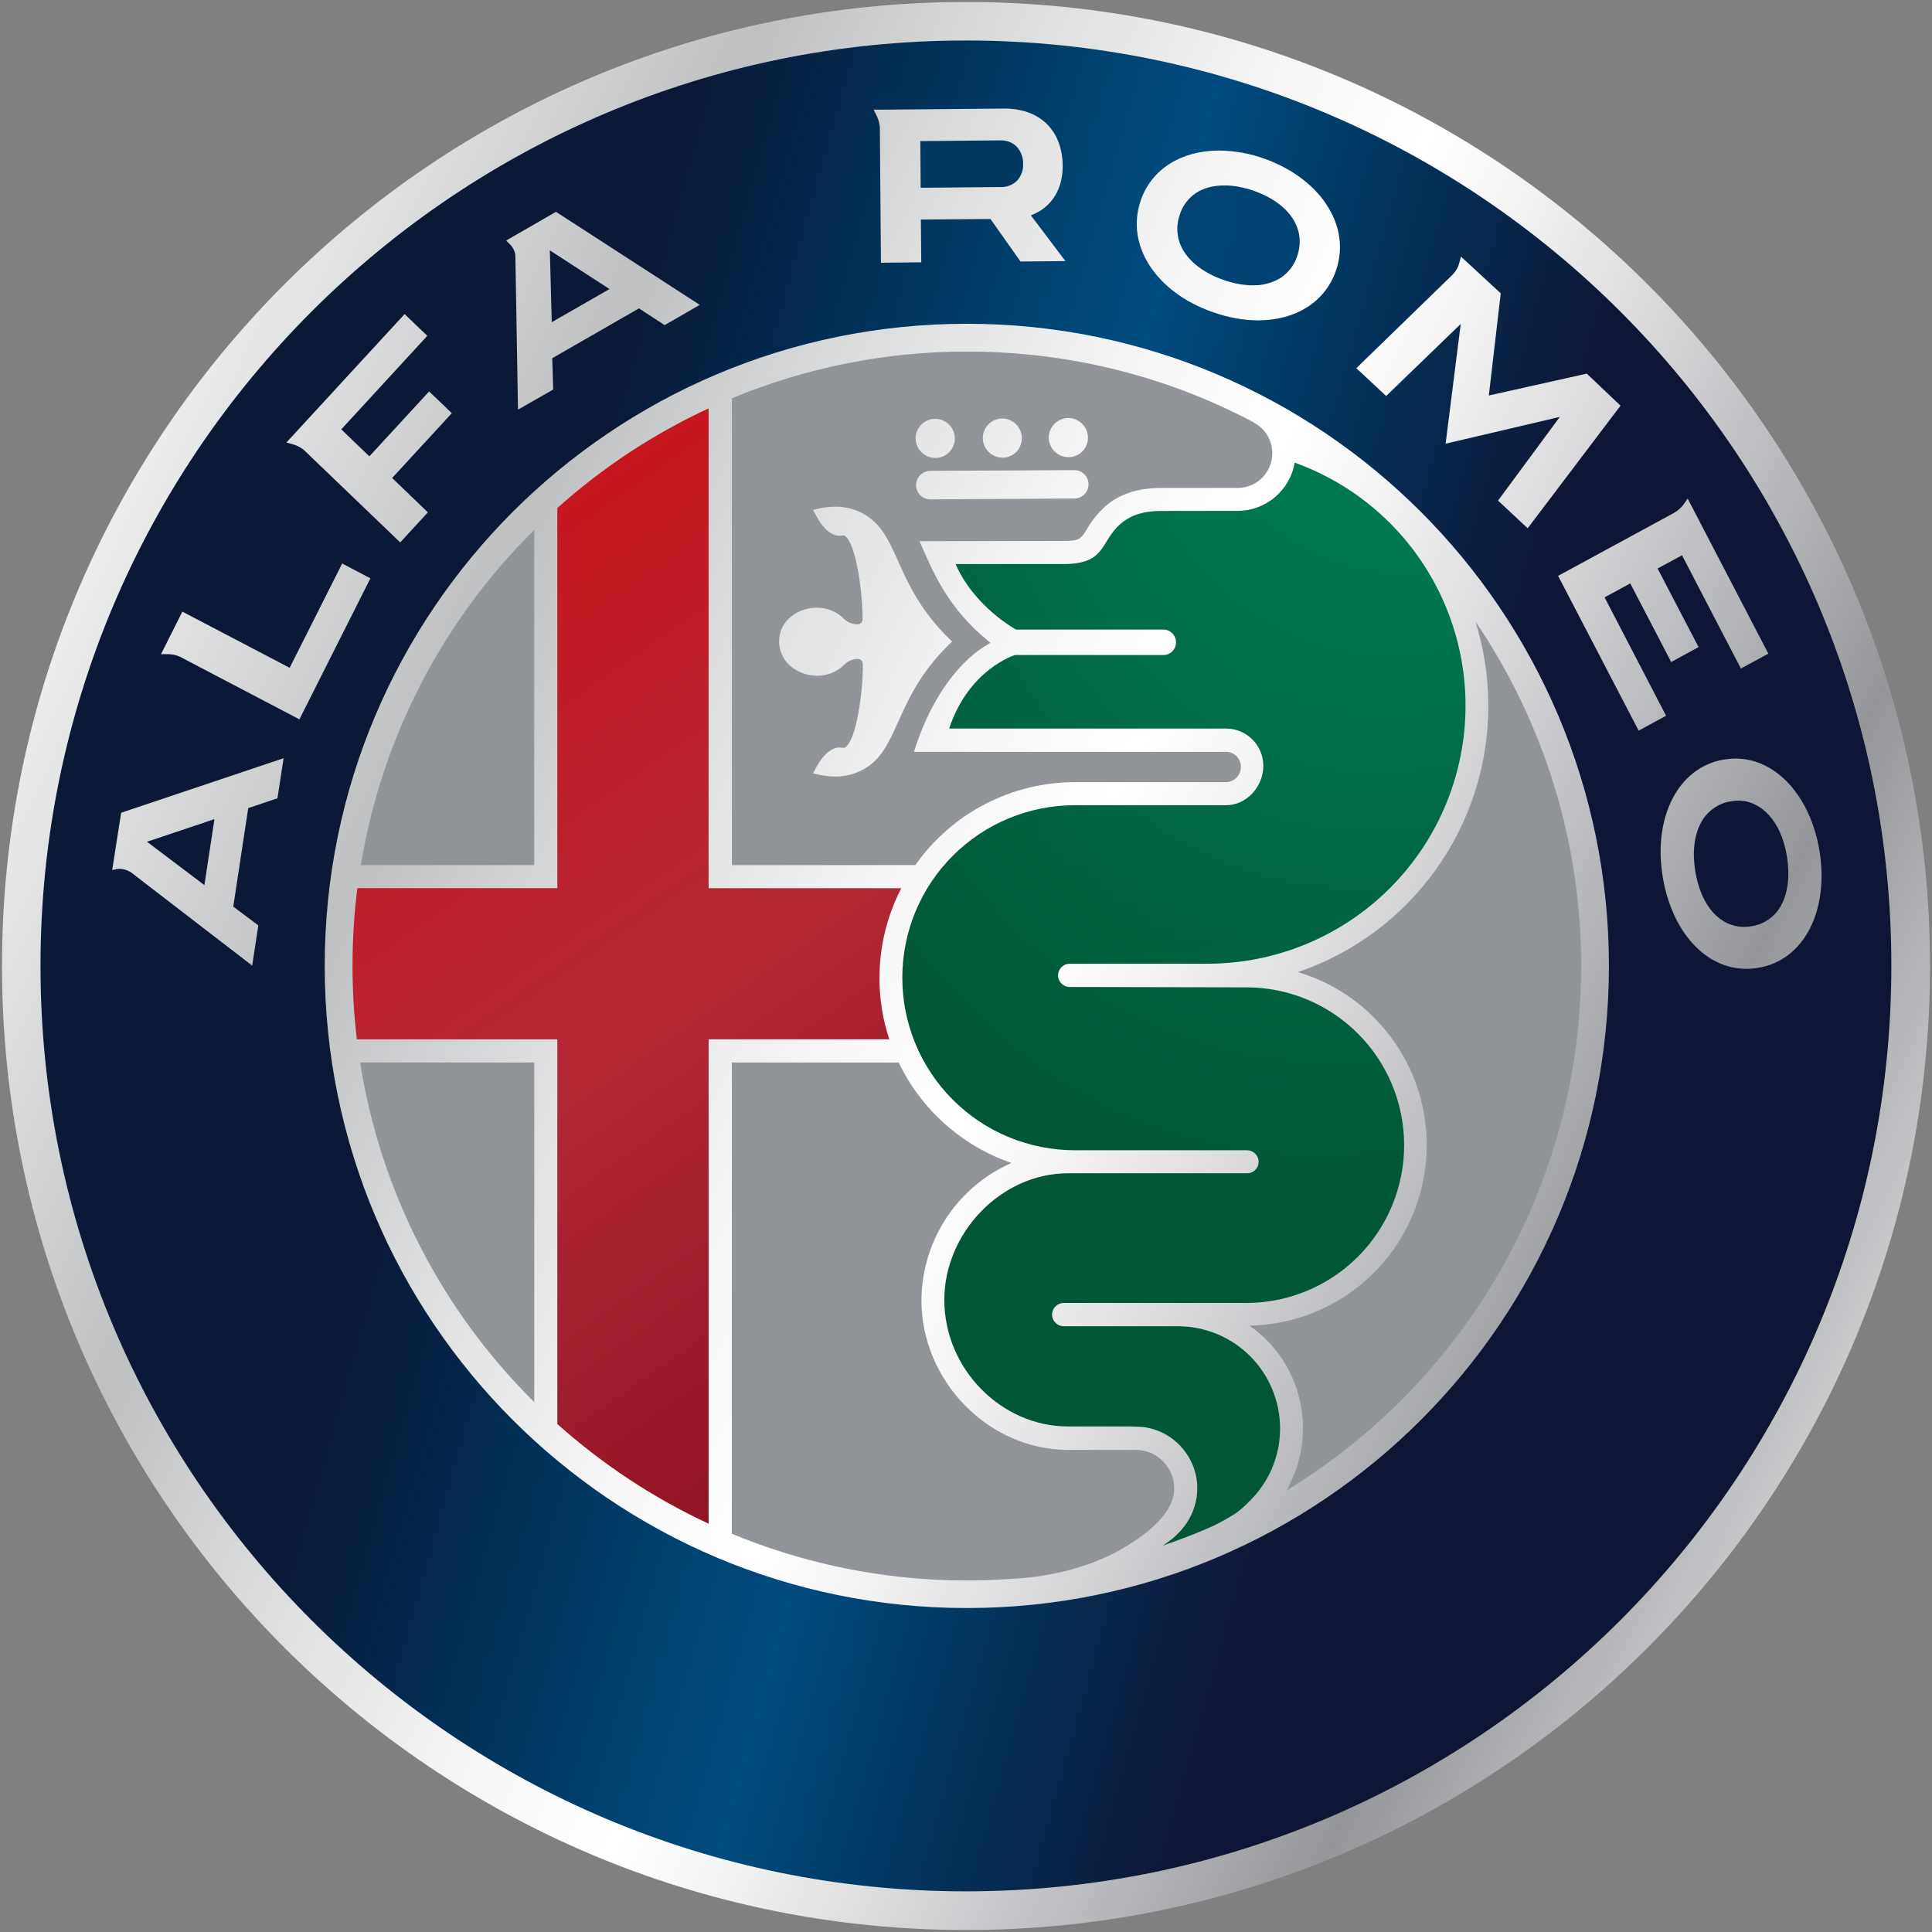
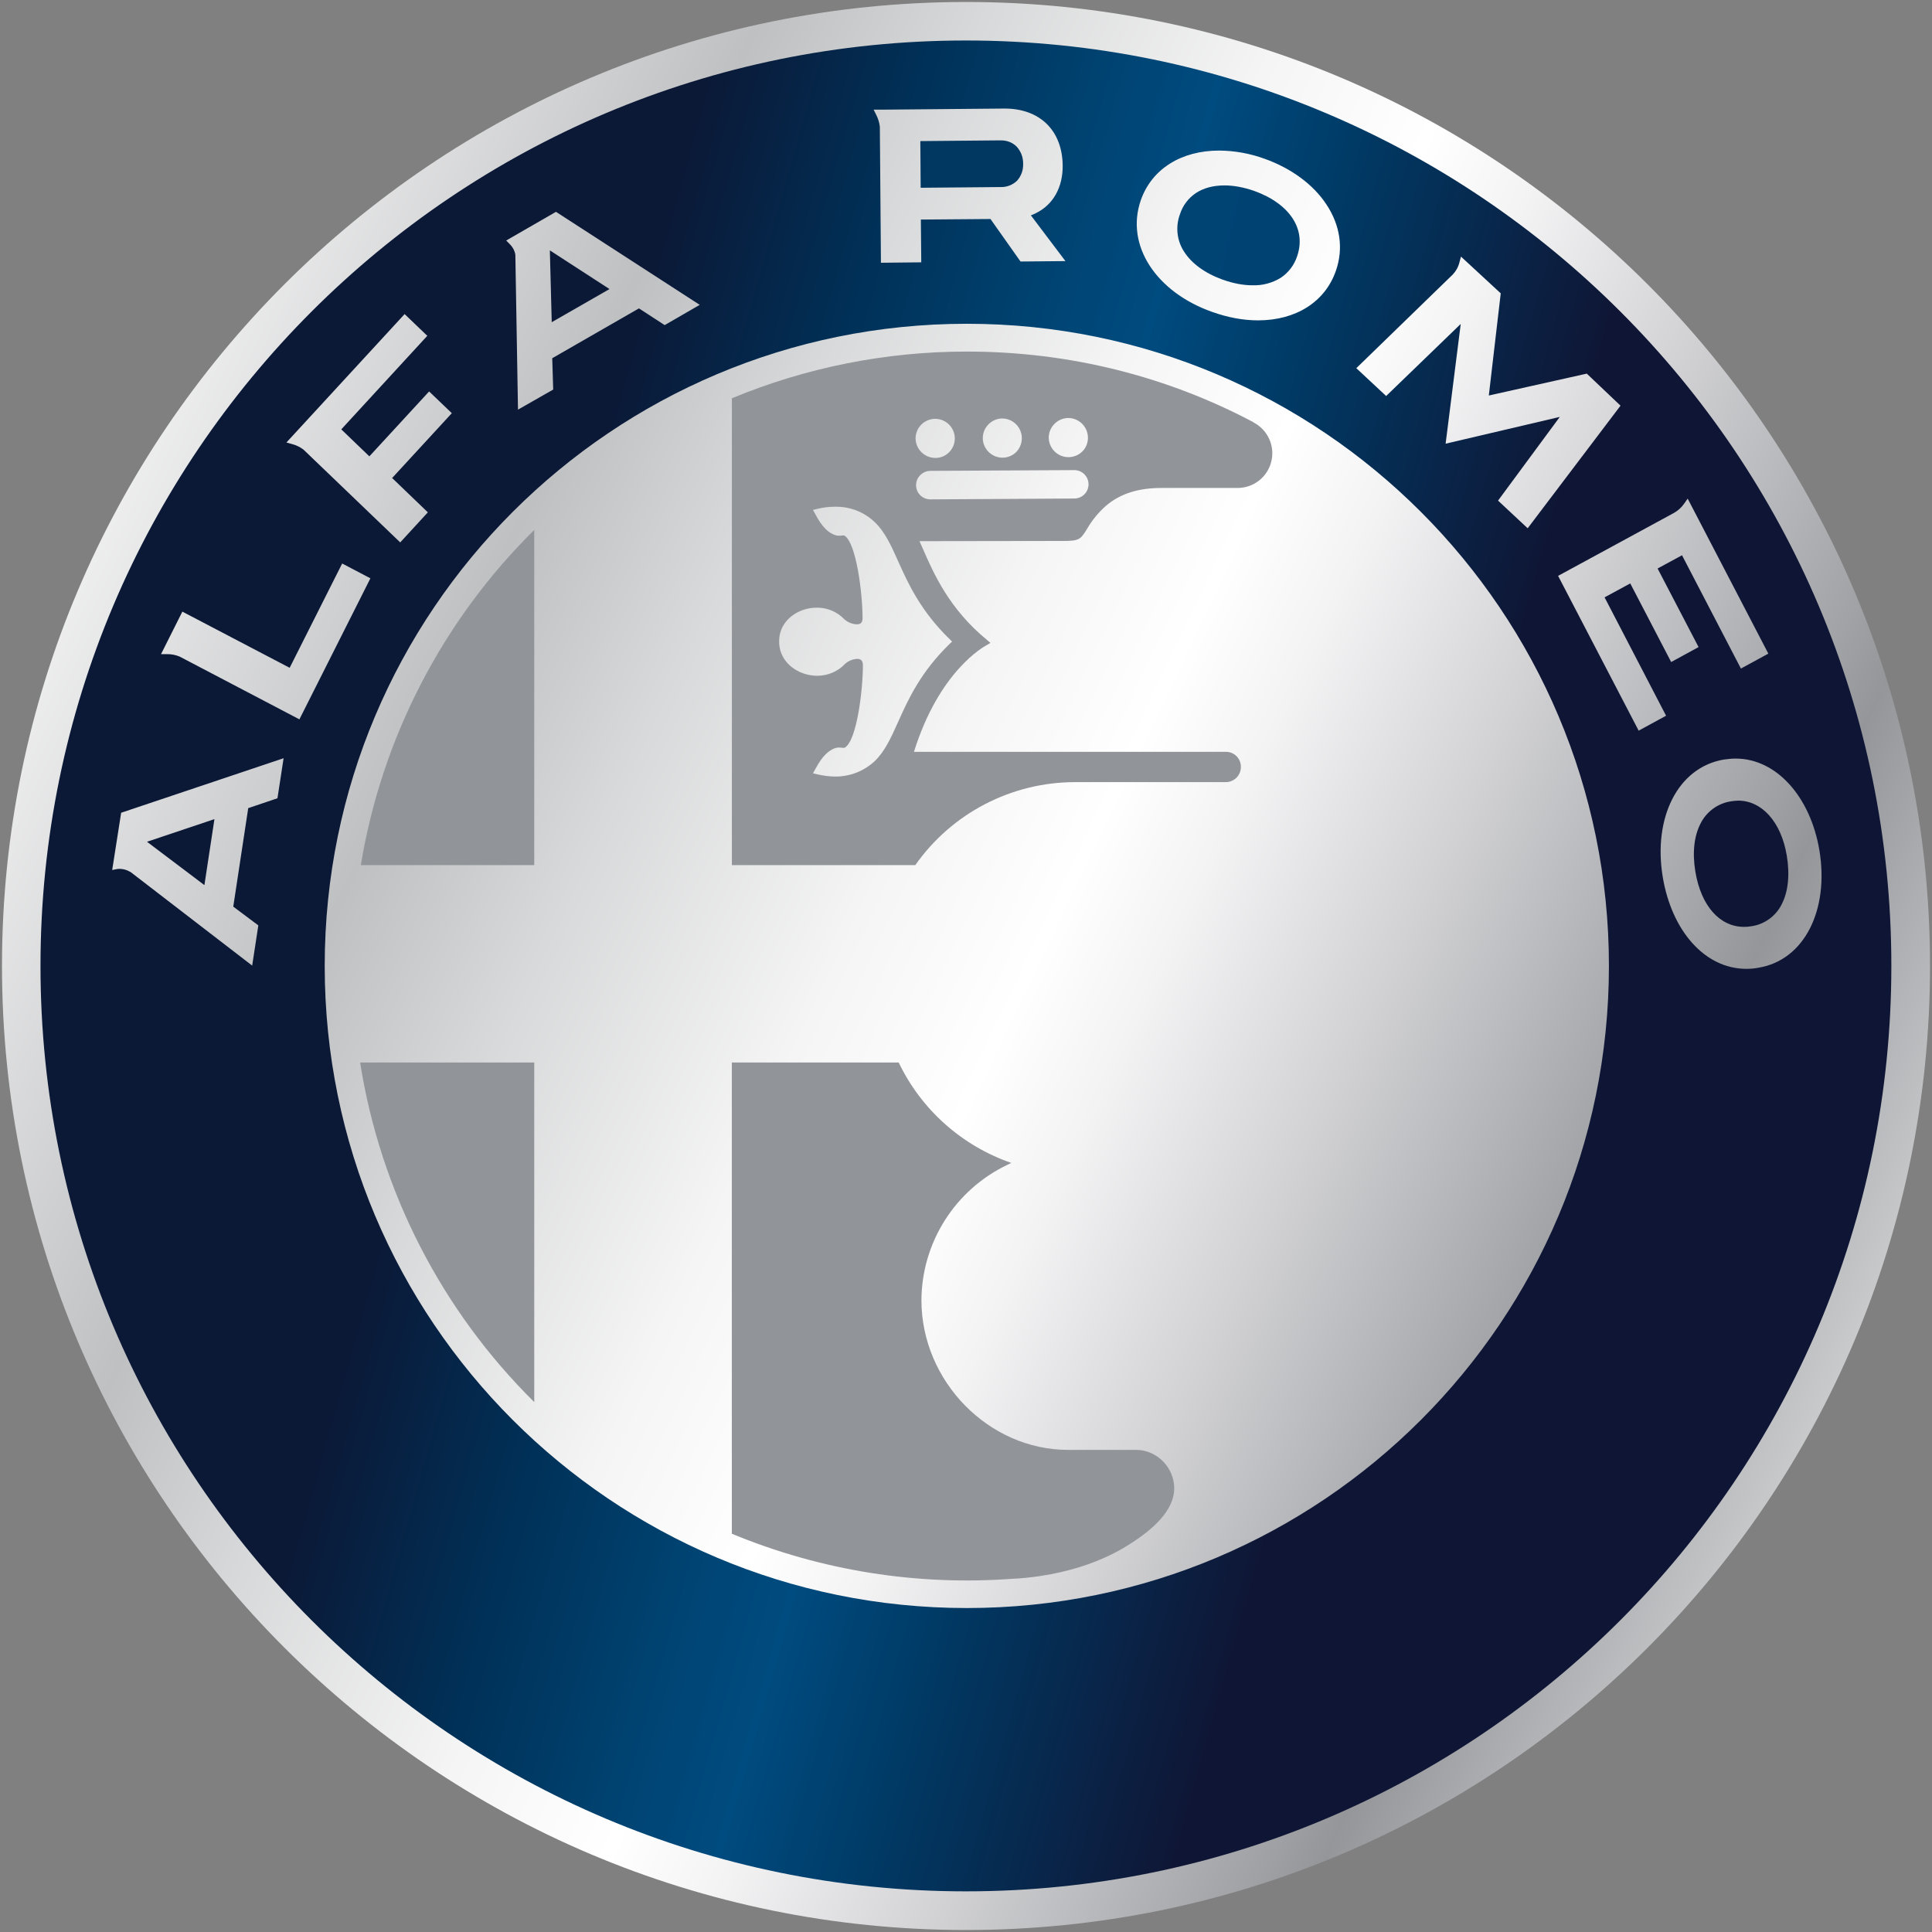
<svg xmlns="http://www.w3.org/2000/svg" width="72" height="72" viewBox="0 0 72 72" fill="none">
  <rect x="0" y="0" width="72" height="72" fill="#808080" stroke="none" />
  <path d="M36.003 0.074C16.161 0.074 0.074 16.161 0.074 35.997C0.074 55.839 16.161 71.926 36.003 71.926C55.846 71.926 71.926 55.839 71.926 35.997C71.926 16.161 55.839 0.074 36.003 0.074Z" fill="url(#paint0_linear_7_11)" />
  <path d="M19.91 39.597V52.252C16.453 48.834 14.179 44.399 13.42 39.597H19.91ZM19.91 19.748V32.241H13.446C14.229 27.499 16.491 23.126 19.91 19.748ZM39.806 54.033H42.344C43.11 54.033 43.76 54.687 43.76 55.466C43.76 56.13 43.244 56.8 42.217 57.471L42.171 57.5C41.812 57.734 40.397 58.662 37.864 58.831H37.803C34.21 59.11 30.603 58.538 27.273 57.158V39.597H33.492C33.909 40.467 34.495 41.245 35.216 41.888C35.936 42.53 36.777 43.023 37.689 43.339L37.533 43.414C36.582 43.87 35.779 44.583 35.214 45.474C34.649 46.364 34.346 47.395 34.339 48.45C34.339 51.474 36.843 54.033 39.806 54.033Z" fill="#919599" />
  <path fill-rule="evenodd" clip-rule="evenodd" d="M34.061 28.018H45.687C45.998 28.018 46.25 28.268 46.244 28.586C46.244 28.896 45.992 29.148 45.681 29.148H40.058C38.891 29.149 37.742 29.431 36.707 29.969C35.671 30.507 34.781 31.287 34.11 32.241H27.275V14.842C30.051 13.691 33.028 13.1 36.033 13.102C39.896 13.102 43.511 14.043 46.699 15.727L46.725 15.748C46.98 15.883 47.184 16.099 47.302 16.363C47.42 16.626 47.447 16.922 47.377 17.202C47.308 17.483 47.147 17.732 46.919 17.91C46.692 18.088 46.411 18.185 46.123 18.185H43.274C42.406 18.185 41.724 18.407 41.196 18.867C40.925 19.11 40.694 19.395 40.511 19.71L40.492 19.741C40.263 20.113 40.201 20.16 39.611 20.16L34.266 20.168C34.288 20.212 34.308 20.257 34.326 20.302L34.398 20.463C34.799 21.381 35.373 22.693 36.79 23.855L36.911 23.958L36.777 24.04L36.771 24.041C36.655 24.107 35 25.01 34.061 28.018ZM39.083 16.318C39.086 16.462 39.132 16.601 39.213 16.72C39.295 16.838 39.41 16.93 39.543 16.984C39.676 17.038 39.822 17.051 39.963 17.023C40.104 16.995 40.234 16.926 40.336 16.825C40.404 16.756 40.457 16.675 40.493 16.585C40.529 16.495 40.546 16.4 40.544 16.303C40.541 16.11 40.462 15.925 40.325 15.79C40.187 15.654 40.001 15.578 39.808 15.578C39.614 15.581 39.43 15.66 39.294 15.799C39.158 15.937 39.083 16.123 39.083 16.316V16.318ZM34.665 18.61C34.561 18.61 34.459 18.578 34.373 18.52C34.286 18.462 34.219 18.38 34.179 18.284C34.14 18.188 34.129 18.082 34.149 17.98C34.169 17.878 34.218 17.784 34.292 17.71C34.39 17.61 34.523 17.552 34.663 17.548L40.037 17.52C40.177 17.52 40.312 17.576 40.411 17.675C40.51 17.774 40.566 17.909 40.566 18.049C40.566 18.189 40.51 18.324 40.411 18.423C40.312 18.522 40.177 18.578 40.037 18.578L34.665 18.61ZM30.453 25.184C30.858 25.184 31.23 25.02 31.488 24.744C31.614 24.631 31.774 24.564 31.942 24.554C32.089 24.554 32.158 24.629 32.158 24.791C32.158 25.724 31.929 27.614 31.48 27.864C31.48 27.864 31.474 27.87 31.441 27.87C31.42 27.87 31.386 27.87 31.366 27.864C31.349 27.864 31.333 27.864 31.317 27.861C31.299 27.859 31.282 27.858 31.264 27.858C31.224 27.858 31.191 27.864 31.156 27.87C30.751 27.992 30.513 28.427 30.384 28.663L30.297 28.818L30.431 28.851C30.669 28.906 30.899 28.939 31.122 28.939C31.67 28.945 32.198 28.739 32.598 28.365C32.976 28 33.207 27.491 33.47 26.904C33.843 26.069 34.31 25.041 35.4 23.986L35.481 23.91L35.4 23.829C34.31 22.775 33.843 21.746 33.47 20.913C33.207 20.324 32.976 19.816 32.598 19.458C32.201 19.079 31.671 18.873 31.122 18.884C30.89 18.884 30.657 18.913 30.431 18.97L30.297 19.005L30.384 19.16L30.39 19.17C30.52 19.409 30.751 19.833 31.156 19.952C31.189 19.96 31.224 19.965 31.258 19.965C31.291 19.965 31.325 19.965 31.359 19.959C31.374 19.959 31.389 19.959 31.402 19.956C31.413 19.953 31.424 19.953 31.434 19.952C31.461 19.952 31.467 19.959 31.467 19.959C31.907 20.216 32.145 22.098 32.145 23.038C32.145 23.202 32.076 23.267 31.927 23.267C31.76 23.258 31.601 23.194 31.474 23.086C31.34 22.944 31.178 22.832 30.999 22.756C30.82 22.68 30.626 22.643 30.431 22.646C29.769 22.646 29.073 23.092 29.037 23.837V23.986C29.086 24.738 29.79 25.184 30.453 25.184ZM37.361 17.056C37.168 17.056 36.983 16.98 36.845 16.844C36.707 16.709 36.628 16.524 36.625 16.331C36.625 16.138 36.701 15.953 36.836 15.815C36.971 15.677 37.155 15.598 37.348 15.595C37.492 15.595 37.633 15.638 37.752 15.717C37.872 15.797 37.966 15.91 38.022 16.042C38.078 16.174 38.095 16.32 38.069 16.462C38.044 16.603 37.978 16.734 37.879 16.838C37.811 16.907 37.731 16.962 37.642 16.999C37.553 17.037 37.458 17.056 37.361 17.056ZM34.121 16.346C34.124 16.465 34.156 16.582 34.213 16.687C34.271 16.791 34.354 16.88 34.454 16.945C34.553 17.011 34.668 17.051 34.787 17.063C34.906 17.074 35.025 17.057 35.136 17.012C35.247 16.965 35.345 16.892 35.421 16.798C35.497 16.704 35.548 16.593 35.57 16.475C35.593 16.357 35.586 16.235 35.549 16.12C35.513 16.005 35.448 15.901 35.362 15.817C35.224 15.682 35.038 15.607 34.845 15.608C34.651 15.611 34.467 15.69 34.331 15.827C34.196 15.965 34.12 16.151 34.12 16.344L34.121 16.346Z" fill="#919599" />
-   <path d="M55.466 26.313C55.466 25.216 55.298 24.161 54.987 23.166C57.557 26.95 58.93 31.42 58.925 35.995C58.925 44.273 54.533 51.521 47.955 55.541L47.962 55.535L48.104 55.23C48.408 54.6 48.557 53.931 48.557 53.234C48.56 52.511 48.394 51.797 48.072 51.149C47.75 50.502 47.282 49.938 46.703 49.503L46.561 49.404C48.166 49.375 49.708 48.773 50.909 47.708C52.109 46.642 52.89 45.182 53.108 43.592C53.327 42.001 52.97 40.385 52.102 39.035C51.234 37.684 49.912 36.689 48.374 36.227C50.443 35.521 52.239 34.186 53.511 32.408C54.782 30.63 55.466 28.499 55.466 26.313Z" fill="#919599" />
-   <path d="M32.776 36.442C32.776 35.239 33.072 34.102 33.588 33.1H26.408V15.218C24.355 16.171 22.455 17.422 20.77 18.933V33.099H13.318C13.197 34.046 13.137 35.013 13.137 36.002C13.137 36.929 13.191 37.843 13.299 38.734H20.77V53.069C22.457 54.577 24.357 55.829 26.408 56.783V38.733H33.141C32.898 37.995 32.774 37.222 32.775 36.445L32.776 36.442Z" fill="url(#paint1_linear_7_11)" />
-   <path d="M46.447 36.795C48.006 36.795 49.502 37.415 50.605 38.518C51.708 39.621 52.328 41.117 52.328 42.676C52.328 44.236 51.708 45.732 50.605 46.835C49.502 47.938 48.006 48.557 46.447 48.557H39.638C39.523 48.558 39.413 48.605 39.332 48.687C39.251 48.769 39.206 48.879 39.207 48.994C39.208 49.109 39.255 49.219 39.337 49.3C39.419 49.381 39.529 49.426 39.644 49.425H43.907H43.894C44.394 49.425 44.89 49.523 45.352 49.714C45.815 49.906 46.235 50.186 46.589 50.54C46.943 50.894 47.223 51.314 47.415 51.776C47.606 52.238 47.705 52.734 47.705 53.234C47.705 54.309 47.258 55.285 46.533 55.975C46.533 55.975 46.391 56.144 46.054 56.394C45.776 56.571 45.498 56.726 45.227 56.86C44.606 57.139 43.968 57.382 43.319 57.605C43.99 57.199 44.619 56.482 44.619 55.453C44.619 54.214 43.59 53.166 42.338 53.166L42.128 53.159H39.8C37.309 53.159 35.192 51.007 35.192 48.443C35.192 45.946 37.309 43.725 39.8 43.725H46.473C46.587 43.726 46.696 43.682 46.777 43.602C46.859 43.522 46.905 43.414 46.906 43.3C46.906 43.185 46.86 43.075 46.779 42.994C46.698 42.912 46.588 42.867 46.473 42.866H40.058C39.213 42.867 38.377 42.701 37.596 42.378C36.816 42.056 36.106 41.582 35.509 40.984C34.912 40.387 34.438 39.678 34.115 38.897C33.792 38.117 33.626 37.28 33.627 36.435C33.627 35.591 33.793 34.755 34.116 33.974C34.44 33.194 34.913 32.486 35.511 31.889C36.108 31.292 36.817 30.818 37.597 30.495C38.377 30.173 39.214 30.007 40.058 30.008H45.694C46.46 30.008 47.081 29.311 47.081 28.538C47.081 28.17 46.934 27.818 46.674 27.558C46.414 27.298 46.062 27.151 45.694 27.151H35.373C36.105 24.932 37.825 24.411 37.825 24.411H43.354C43.48 24.411 43.6 24.361 43.689 24.272C43.778 24.183 43.828 24.062 43.828 23.936C43.827 23.81 43.777 23.689 43.688 23.601C43.599 23.512 43.478 23.462 43.352 23.462H37.865C37.865 23.462 36.311 22.624 35.612 21.021H39.618C41.243 21.021 40.973 20.207 41.765 19.517C42.035 19.281 42.475 19.042 43.274 19.042L46.123 19.038C47.191 19.038 48.078 18.259 48.248 17.244L48.274 17.25C50.401 18.022 52.189 19.518 53.322 21.476C54.455 23.434 54.862 25.729 54.471 27.958C54.08 30.186 52.916 32.206 51.183 33.661C49.451 35.116 47.261 35.914 44.998 35.915H39.862C39.747 35.916 39.638 35.962 39.557 36.043C39.476 36.124 39.431 36.234 39.43 36.349C39.43 36.586 39.626 36.782 39.862 36.782L46.447 36.795Z" fill="url(#paint2_radial_7_11)" />
  <path d="M34.311 6.984L34.298 5.272V5.258H34.311L37.296 5.231C37.546 5.231 37.749 5.321 37.893 5.47C38.05 5.644 38.134 5.871 38.129 6.105C38.139 6.336 38.058 6.562 37.903 6.734C37.822 6.813 37.725 6.874 37.62 6.915C37.514 6.956 37.401 6.975 37.288 6.971L34.326 6.997H34.311V6.984Z" fill="url(#paint3_linear_7_11)" />
  <path d="M22.692 10.758L22.713 10.774L22.692 10.785L20.581 11.996L20.561 12.008V11.982L20.492 9.357V9.331L20.512 9.344L22.692 10.758Z" fill="url(#paint4_linear_7_11)" />
  <path d="M7.601 32.973L5.503 31.389L5.479 31.371L5.505 31.361L7.966 30.535L7.99 30.528L7.987 30.556L7.622 32.956L7.617 32.984L7.601 32.973Z" fill="url(#paint5_linear_7_11)" />
  <path d="M65.275 34.517H65.278C65.519 34.481 65.747 34.387 65.943 34.242C66.139 34.098 66.297 33.908 66.404 33.69C66.633 33.239 66.71 32.623 66.589 31.89C66.376 30.608 65.644 29.837 64.779 29.837C64.686 29.84 64.593 29.848 64.501 29.864C64.26 29.902 64.032 29.997 63.836 30.142C63.64 30.286 63.481 30.475 63.373 30.693C63.141 31.143 63.062 31.755 63.18 32.477C63.398 33.791 64.111 34.542 64.996 34.542C65.09 34.543 65.183 34.535 65.275 34.517Z" fill="url(#paint6_linear_7_11)" />
  <path d="M45.633 6.91C45.98 6.91 46.352 6.981 46.733 7.112C47.412 7.355 47.901 7.72 48.175 8.143C48.446 8.561 48.513 9.043 48.342 9.545C48.235 9.874 48.021 10.158 47.734 10.35C47.417 10.546 47.047 10.645 46.676 10.632C46.329 10.632 45.959 10.561 45.571 10.424C44.894 10.18 44.408 9.813 44.134 9.389C43.998 9.184 43.913 8.95 43.885 8.705C43.857 8.46 43.888 8.213 43.974 7.982C44.078 7.657 44.291 7.377 44.576 7.189C44.853 7.009 45.208 6.91 45.633 6.91Z" fill="url(#paint7_linear_7_11)" />
  <path fill-rule="evenodd" clip-rule="evenodd" d="M1.509 35.997C1.509 16.953 16.953 1.509 35.997 1.509C55.047 1.509 70.491 16.953 70.485 35.997C70.485 55.041 55.047 70.485 35.997 70.485C16.953 70.485 1.509 55.041 1.509 35.997ZM12.101 35.997C12.101 49.214 22.812 59.927 36.031 59.927C49.248 59.927 59.96 49.214 59.96 35.997C59.96 22.78 49.248 12.066 36.031 12.066C22.814 12.066 12.101 22.78 12.101 35.997ZM38.437 8.018L38.59 7.953L38.594 7.949C39.252 7.632 39.611 6.977 39.603 6.169C39.597 5.524 39.389 4.991 39.008 4.616C38.626 4.243 38.085 4.045 37.437 4.045L32.917 4.086H32.557L32.655 4.282C32.727 4.421 32.772 4.572 32.789 4.727V4.736L32.83 9.792L34.333 9.776L34.318 8.193V8.182H34.333L36.897 8.162H36.913L36.916 8.167L38.032 9.746L39.705 9.73L38.435 8.048H38.433L38.42 8.028L38.437 8.018ZM20.72 7.894L18.864 8.964L18.988 9.088C19.105 9.203 19.183 9.344 19.206 9.497V9.522L19.304 15.266L20.616 14.518L20.581 13.363V13.351L20.589 13.345L23.801 11.499L23.812 11.492L23.816 11.495L24.771 12.116L26.077 11.361L20.72 7.894ZM4.515 30.289L4.181 32.423L4.371 32.385C4.528 32.368 4.686 32.401 4.824 32.478L4.857 32.495H4.863L9.398 35.985L9.627 34.486L8.702 33.794L8.694 33.789V33.783L9.25 30.121V30.117L9.259 30.114L10.34 29.749L10.569 28.257L4.515 30.289ZM10.802 24.873L12.752 21L13.804 21.552L11.158 26.808L6.701 24.472C6.555 24.409 6.398 24.377 6.239 24.378H6.001L6.796 22.794L10.78 24.879L10.782 24.881L10.795 24.887L10.802 24.871V24.873ZM14.623 17.804L16.838 15.398L15.992 14.588L13.773 16.998L13.765 17.007L13.758 17L12.728 16.01L12.718 16L12.728 15.991L15.924 12.515L15.079 11.705L10.674 16.491L10.887 16.55C11.034 16.588 11.17 16.653 11.293 16.743L11.32 16.765L14.915 20.214L15.945 19.093L14.623 17.823L14.613 17.815L14.623 17.804ZM65.535 36.064C65.386 36.093 65.235 36.107 65.083 36.106C63.533 36.106 62.301 34.691 61.966 32.685C61.601 30.484 62.517 28.602 64.24 28.306H64.245C64.393 28.285 64.54 28.27 64.684 28.27C66.214 28.27 67.472 29.71 67.803 31.685C68.173 33.897 67.251 35.781 65.535 36.064ZM60.757 21.742L60.743 21.749L59.809 22.256L59.807 22.258L59.798 22.263L59.803 22.271L62.09 26.673L61.068 27.229L58.066 21.461L62.393 19.11C62.541 19.024 62.669 18.907 62.766 18.766L62.895 18.582L65.901 24.359L64.879 24.915L62.689 20.703L62.684 20.694L62.671 20.7L61.784 21.181L61.774 21.186L61.779 21.196L63.301 24.115L62.28 24.672L60.761 21.754L60.76 21.752L60.755 21.742H60.757ZM47.134 5.919C46.59 5.72 46.016 5.616 45.437 5.611C44.025 5.611 42.923 6.293 42.514 7.462C41.932 9.144 43.087 10.882 45.162 11.62C45.743 11.828 46.319 11.939 46.885 11.939C48.292 11.939 49.387 11.252 49.788 10.082C50.074 9.26 49.944 8.385 49.428 7.614C48.935 6.868 48.117 6.272 47.134 5.919ZM59.135 13.924L60.392 15.118L56.932 19.687L55.828 18.656L58.112 15.56L58.13 15.537L53.874 16.535L54.432 12.112L54.437 12.072L54.411 12.098L51.658 14.758L50.546 13.721L54.141 10.23C54.261 10.104 54.347 9.949 54.388 9.779L54.447 9.563L55.928 10.932L55.486 14.722V14.724L55.484 14.74L55.497 14.737L59.135 13.924Z" fill="url(#paint8_linear_7_11)" />
  <defs>
    <linearGradient id="paint0_linear_7_11" x1="-10.773" y1="13.716" x2="86.443" y2="60.033" gradientUnits="userSpaceOnUse">
      <stop offset="0.097" stop-color="white" />
      <stop offset="0.276" stop-color="#BFC0C2" />
      <stop offset="0.346" stop-color="#D8D9DA" />
      <stop offset="0.441" stop-color="#F5F5F5" />
      <stop offset="0.502" stop-color="white" />
      <stop offset="0.542" stop-color="#F3F3F4" />
      <stop offset="0.613" stop-color="#D2D2D5" />
      <stop offset="0.706" stop-color="#A0A2A5" />
      <stop offset="0.726" stop-color="#94969A" />
      <stop offset="0.906" stop-color="white" />
    </linearGradient>
    <linearGradient id="paint1_linear_7_11" x1="-9.465" y1="16.953" x2="32.688" y2="77.159" gradientUnits="userSpaceOnUse">
      <stop offset="0.116" stop-color="#D00A10" />
      <stop offset="0.497" stop-color="#B52936" />
      <stop offset="0.571" stop-color="#A82130" />
      <stop offset="0.712" stop-color="#921526" />
      <stop offset="0.834" stop-color="#850E20" />
      <stop offset="0.922" stop-color="#800B1D" />
    </linearGradient>
    <radialGradient id="paint2_radial_7_11" cx="0" cy="0" r="1" gradientUnits="userSpaceOnUse" gradientTransform="translate(54.524 4.659) rotate(14.575) scale(34.801 52.266)">
      <stop offset="0.166" stop-color="#107D50" />
      <stop offset="0.254" stop-color="#007A4F" />
      <stop offset="0.352" stop-color="#00754D" />
      <stop offset="0.658" stop-color="#005F3C" />
      <stop offset="0.785" stop-color="#005635" />
    </radialGradient>
    <linearGradient id="paint3_linear_7_11" x1="514.892" y1="1550.37" x2="-487.54" y2="1420.04" gradientUnits="userSpaceOnUse">
      <stop offset="0.194" stop-color="#0F1635" />
      <stop offset="0.402" stop-color="#003A65" />
      <stop offset="0.509" stop-color="#004B7F" />
      <stop offset="0.582" stop-color="#004473" />
      <stop offset="0.713" stop-color="#003158" />
      <stop offset="0.861" stop-color="#0B1937" />
    </linearGradient>
    <linearGradient id="paint4_linear_7_11" x1="1336.11" y1="912.279" x2="-240.429" y2="376.001" gradientUnits="userSpaceOnUse">
      <stop offset="0.194" stop-color="#0F1635" />
      <stop offset="0.402" stop-color="#003A65" />
      <stop offset="0.509" stop-color="#004B7F" />
      <stop offset="0.582" stop-color="#004473" />
      <stop offset="0.713" stop-color="#003158" />
      <stop offset="0.861" stop-color="#0B1937" />
    </linearGradient>
    <linearGradient id="paint5_linear_7_11" x1="1611.53" y1="372.951" x2="166.537" y2="-25.725" gradientUnits="userSpaceOnUse">
      <stop offset="0.194" stop-color="#0F1635" />
      <stop offset="0.402" stop-color="#003A65" />
      <stop offset="0.509" stop-color="#004B7F" />
      <stop offset="0.582" stop-color="#004473" />
      <stop offset="0.713" stop-color="#003158" />
      <stop offset="0.861" stop-color="#0B1937" />
    </linearGradient>
    <linearGradient id="paint6_linear_7_11" x1="-29.185" y1="205.278" x2="-1000.71" y2="-161.123" gradientUnits="userSpaceOnUse">
      <stop offset="0.194" stop-color="#0F1635" />
      <stop offset="0.402" stop-color="#003A65" />
      <stop offset="0.509" stop-color="#004B7F" />
      <stop offset="0.582" stop-color="#004473" />
      <stop offset="0.713" stop-color="#003158" />
      <stop offset="0.861" stop-color="#0B1937" />
    </linearGradient>
    <linearGradient id="paint7_linear_7_11" x1="281.392" y1="702.937" x2="-531.909" y2="515.648" gradientUnits="userSpaceOnUse">
      <stop offset="0.194" stop-color="#0F1635" />
      <stop offset="0.402" stop-color="#003A65" />
      <stop offset="0.509" stop-color="#004B7F" />
      <stop offset="0.582" stop-color="#004473" />
      <stop offset="0.713" stop-color="#003158" />
      <stop offset="0.861" stop-color="#0B1937" />
    </linearGradient>
    <linearGradient id="paint8_linear_7_11" x1="61.699" y1="43.251" x2="11.451" y2="29.073" gradientUnits="userSpaceOnUse">
      <stop offset="0.194" stop-color="#0F1635" />
      <stop offset="0.402" stop-color="#003A65" />
      <stop offset="0.509" stop-color="#004B7F" />
      <stop offset="0.582" stop-color="#004473" />
      <stop offset="0.713" stop-color="#003158" />
      <stop offset="0.861" stop-color="#0B1937" />
    </linearGradient>
  </defs>
</svg>